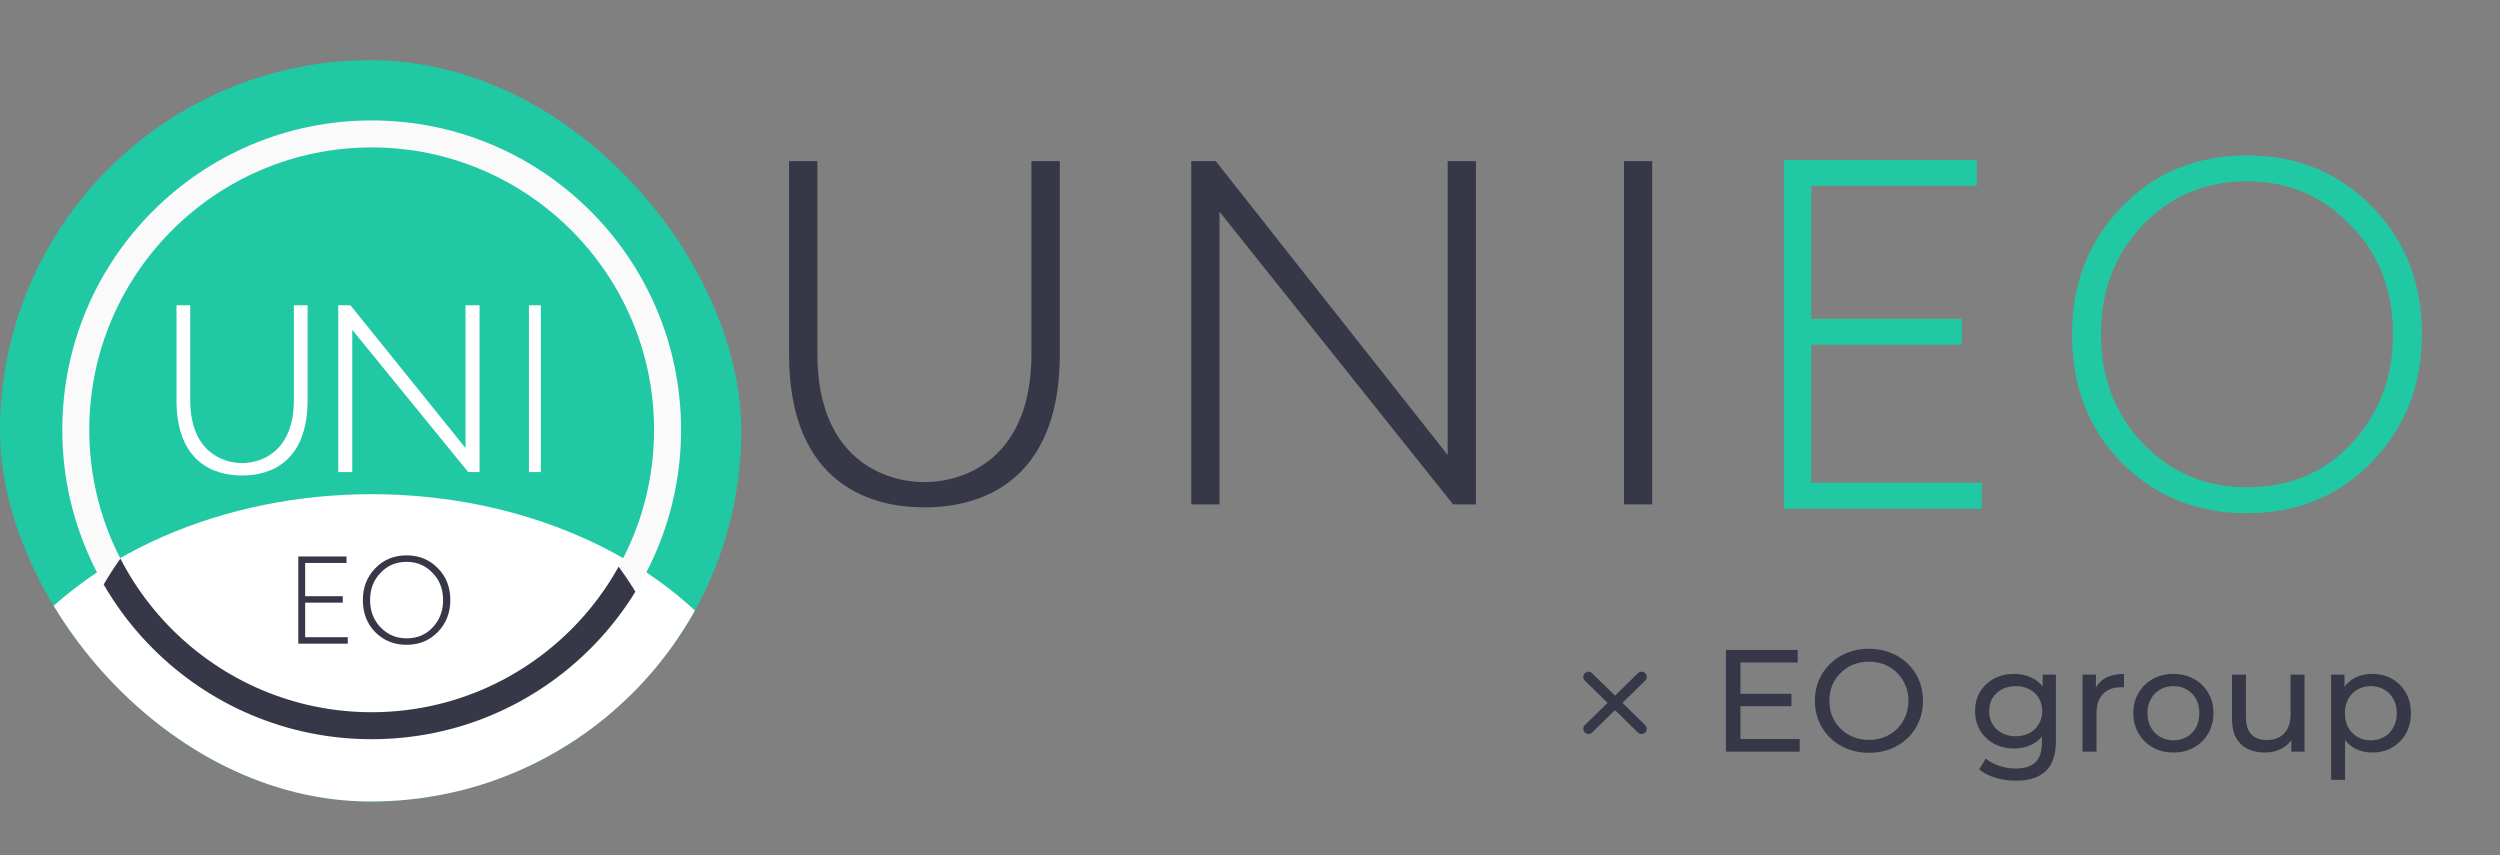
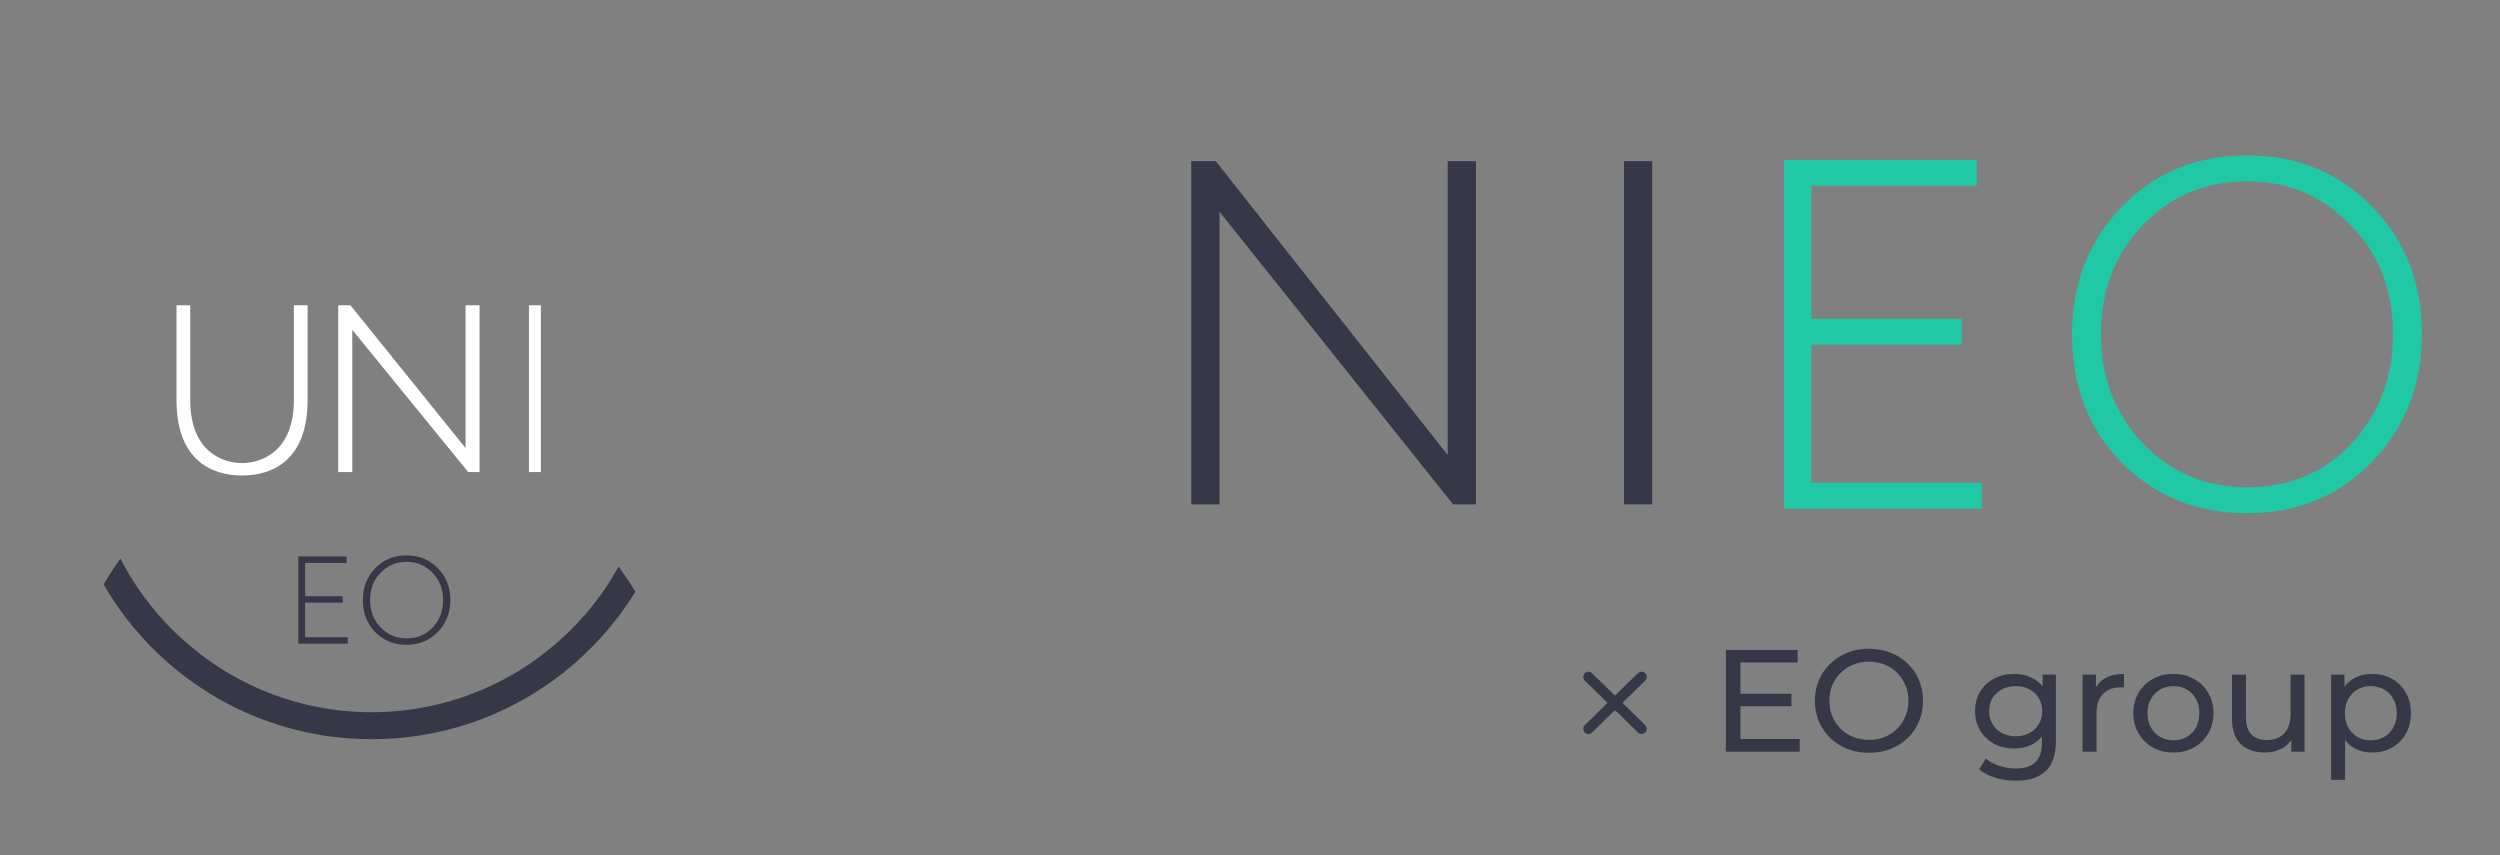
<svg xmlns="http://www.w3.org/2000/svg" width="1204" height="412" viewBox="0 0 1204 412" fill="none">
  <rect x="0" y="0" width="1204" height="412" fill="#808080" stroke="none" />
  <g clip-path="url(#clip0_3751_29)">
-     <rect y="29" width="357" height="357" rx="178.5" fill="#20C9A4" />
-     <ellipse cx="179" cy="390.5" rx="201" ry="152.5" fill="white" />
    <path d="M167.48 310H143.66V268H166.88V271.12H146.96V287.14H165.08V290.26H146.96V306.88H167.48V310ZM174.752 289C174.752 282.88 176.752 277.76 180.752 273.64C184.752 269.52 189.772 267.46 195.812 267.46C201.812 267.46 206.812 269.5 210.812 273.58C214.852 277.62 216.872 282.76 216.872 289C216.872 295.12 214.852 300.26 210.812 304.42C206.812 308.5 201.812 310.54 195.812 310.54C189.812 310.54 184.792 308.52 180.752 304.48C176.752 300.44 174.752 295.28 174.752 289ZM178.232 289C178.232 294.2 179.912 298.58 183.272 302.14C186.672 305.66 190.852 307.42 195.812 307.42C200.932 307.42 205.132 305.66 208.412 302.14C211.732 298.58 213.392 294.2 213.392 289C213.392 283.68 211.692 279.3 208.292 275.86C204.932 272.34 200.772 270.58 195.812 270.58C190.812 270.58 186.632 272.34 183.272 275.86C179.912 279.34 178.232 283.72 178.232 289Z" fill="#363848" />
    <path d="M260.48 147H254.74V227.36H260.48V147Z" fill="white" />
    <path d="M169.657 158.845V227.36H162.9V147H168.759L224.203 215.793V147H230.96V227.36H225.496L169.657 158.845Z" fill="white" />
    <path d="M141.525 147C141.525 147 141.525 172.996 141.525 192.675C141.525 217.644 125.723 223.014 116.57 223.014C107.416 223.014 91.615 217.644 91.615 192.675C91.615 172.996 91.615 147 91.615 147H85C85 147 85 175.998 85 192.675C85 227.133 108.828 229 116.57 229C124.312 229 148.14 227.133 148.14 192.675C148.14 175.998 148.14 147 148.14 147H141.525Z" fill="white" />
-     <path d="M179 71C253.991 71 315 132.009 315 207C315 281.99 253.991 343 179 343C104.009 343 43 281.99 43 207C43 132.009 104.009 71 179 71ZM179 58C96.71 58 30 124.71 30 207C30 289.289 96.71 356 179 356C261.291 356 328 289.291 328 207C328 124.71 261.291 58 179 58Z" fill="#FAFAFA" />
    <g clip-path="url(#clip1_3751_29)">
      <path d="M179 71C253.991 71 315 132.009 315 207C315 281.99 253.991 343 179 343C104.009 343 43 281.99 43 207C43 132.009 104.009 71 179 71ZM179 58C96.71 58 30 124.71 30 207C30 289.289 96.71 356 179 356C261.291 356 328 289.291 328 207C328 124.71 261.291 58 179 58Z" fill="#363848" />
    </g>
  </g>
  <path d="M795.707 77.609H782.095V242.909H795.707V77.609Z" fill="#363848" />
  <path d="M587.32 101.976V242.911H573.708V77.611H585.511L697.203 219.118V77.611H710.816V242.911H699.808L587.32 101.976Z" fill="#363848" />
-   <path d="M496.74 77.609C496.74 77.609 496.74 130.47 496.74 170.486C496.74 221.256 464.105 232.177 445.201 232.177C426.296 232.177 393.662 221.256 393.662 170.486C393.662 130.47 393.662 77.609 393.662 77.609H380C380 77.609 380 136.574 380 170.486C380 240.552 429.213 244.348 445.201 244.348C461.19 244.348 510.402 240.552 510.402 170.486C510.402 136.574 510.402 77.609 510.402 77.609H496.74Z" fill="#363848" />
  <path d="M954.415 245H859.135V77H952.015V89.48H872.335V153.56H944.815V166.04H872.335V232.52H954.415V245ZM997.902 161C997.902 136.52 1005.9 116.04 1021.9 99.56C1037.9 83.08 1057.98 74.84 1082.14 74.84C1106.14 74.84 1126.14 83 1142.14 99.32C1158.3 115.48 1166.38 136.04 1166.38 161C1166.38 185.48 1158.3 206.04 1142.14 222.68C1126.14 239 1106.14 247.16 1082.14 247.16C1058.14 247.16 1038.06 239.08 1021.9 222.92C1005.9 206.76 997.902 186.12 997.902 161ZM1011.82 161C1011.82 181.8 1018.54 199.32 1031.98 213.56C1045.58 227.64 1062.3 234.68 1082.14 234.68C1102.62 234.68 1119.42 227.64 1132.54 213.56C1145.82 199.32 1152.46 181.8 1152.46 161C1152.46 139.72 1145.66 122.2 1132.06 108.44C1118.62 94.36 1101.98 87.32 1082.14 87.32C1062.14 87.32 1045.42 94.36 1031.98 108.44C1018.54 122.36 1011.82 139.88 1011.82 161Z" fill="#20C9A4" />
  <path d="M837.564 334.14H862.764V340.09H837.564V334.14ZM838.194 355.91H866.754V362H831.194V313H865.774V319.09H838.194V355.91ZM900.14 362.56C896.407 362.56 892.93 361.93 889.71 360.67C886.537 359.41 883.783 357.66 881.45 355.42C879.117 353.133 877.297 350.473 875.99 347.44C874.683 344.407 874.03 341.093 874.03 337.5C874.03 333.907 874.683 330.593 875.99 327.56C877.297 324.527 879.117 321.89 881.45 319.65C883.783 317.363 886.537 315.59 889.71 314.33C892.883 313.07 896.36 312.44 900.14 312.44C903.873 312.44 907.303 313.07 910.43 314.33C913.603 315.543 916.357 317.293 918.69 319.58C921.07 321.82 922.89 324.457 924.15 327.49C925.457 330.523 926.11 333.86 926.11 337.5C926.11 341.14 925.457 344.477 924.15 347.51C922.89 350.543 921.07 353.203 918.69 355.49C916.357 357.73 913.603 359.48 910.43 360.74C907.303 361.953 903.873 362.56 900.14 362.56ZM900.14 356.33C902.847 356.33 905.343 355.863 907.63 354.93C909.963 353.997 911.97 352.69 913.65 351.01C915.377 349.283 916.707 347.277 917.64 344.99C918.62 342.703 919.11 340.207 919.11 337.5C919.11 334.793 918.62 332.297 917.64 330.01C916.707 327.723 915.377 325.74 913.65 324.06C911.97 322.333 909.963 321.003 907.63 320.07C905.343 319.137 902.847 318.67 900.14 318.67C897.387 318.67 894.843 319.137 892.51 320.07C890.223 321.003 888.217 322.333 886.49 324.06C884.763 325.74 883.41 327.723 882.43 330.01C881.497 332.297 881.03 334.793 881.03 337.5C881.03 340.207 881.497 342.703 882.43 344.99C883.41 347.277 884.763 349.283 886.49 351.01C888.217 352.69 890.223 353.997 892.51 354.93C894.843 355.863 897.387 356.33 900.14 356.33ZM970.868 376C967.461 376 964.148 375.51 960.928 374.53C957.754 373.597 955.164 372.243 953.158 370.47L956.378 365.29C958.104 366.783 960.228 367.95 962.748 368.79C965.268 369.677 967.904 370.12 970.658 370.12C975.044 370.12 978.264 369.093 980.318 367.04C982.371 364.987 983.398 361.86 983.398 357.66V349.82L984.098 342.47L983.748 335.05V324.9H990.118V356.96C990.118 363.493 988.484 368.3 985.218 371.38C981.951 374.46 977.168 376 970.868 376ZM970.028 360.46C966.434 360.46 963.214 359.713 960.368 358.22C957.568 356.68 955.328 354.557 953.648 351.85C952.014 349.143 951.198 346.017 951.198 342.47C951.198 338.877 952.014 335.75 953.648 333.09C955.328 330.383 957.568 328.283 960.368 326.79C963.214 325.297 966.434 324.55 970.028 324.55C973.201 324.55 976.094 325.203 978.708 326.51C981.321 327.77 983.398 329.73 984.938 332.39C986.524 335.05 987.318 338.41 987.318 342.47C987.318 346.483 986.524 349.82 984.938 352.48C983.398 355.14 981.321 357.147 978.708 358.5C976.094 359.807 973.201 360.46 970.028 360.46ZM970.798 354.58C973.271 354.58 975.464 354.067 977.378 353.04C979.291 352.013 980.784 350.59 981.858 348.77C982.978 346.95 983.538 344.85 983.538 342.47C983.538 340.09 982.978 337.99 981.858 336.17C980.784 334.35 979.291 332.95 977.378 331.97C975.464 330.943 973.271 330.43 970.798 330.43C968.324 330.43 966.108 330.943 964.148 331.97C962.234 332.95 960.718 334.35 959.598 336.17C958.524 337.99 957.988 340.09 957.988 342.47C957.988 344.85 958.524 346.95 959.598 348.77C960.718 350.59 962.234 352.013 964.148 353.04C966.108 354.067 968.324 354.58 970.798 354.58ZM1002.96 362V324.9H1009.4V334.98L1008.77 332.46C1009.79 329.893 1011.52 327.933 1013.95 326.58C1016.37 325.227 1019.36 324.55 1022.91 324.55V331.06C1022.63 331.013 1022.35 330.99 1022.07 330.99C1021.83 330.99 1021.6 330.99 1021.37 330.99C1017.77 330.99 1014.93 332.063 1012.83 334.21C1010.73 336.357 1009.68 339.46 1009.68 343.52V362H1002.96ZM1046.74 362.42C1043.01 362.42 1039.69 361.603 1036.8 359.97C1033.91 358.337 1031.62 356.097 1029.94 353.25C1028.26 350.357 1027.42 347.09 1027.42 343.45C1027.42 339.763 1028.26 336.497 1029.94 333.65C1031.62 330.803 1033.91 328.587 1036.8 327C1039.69 325.367 1043.01 324.55 1046.74 324.55C1050.43 324.55 1053.72 325.367 1056.61 327C1059.55 328.587 1061.84 330.803 1063.47 333.65C1065.15 336.45 1065.99 339.717 1065.99 343.45C1065.99 347.137 1065.15 350.403 1063.47 353.25C1061.84 356.097 1059.55 358.337 1056.61 359.97C1053.72 361.603 1050.43 362.42 1046.74 362.42ZM1046.74 356.54C1049.12 356.54 1051.24 356.003 1053.11 354.93C1055.02 353.857 1056.52 352.34 1057.59 350.38C1058.66 348.373 1059.2 346.063 1059.2 343.45C1059.2 340.79 1058.66 338.503 1057.59 336.59C1056.52 334.63 1055.02 333.113 1053.11 332.04C1051.24 330.967 1049.12 330.43 1046.74 330.43C1044.36 330.43 1042.24 330.967 1040.37 332.04C1038.5 333.113 1037.01 334.63 1035.89 336.59C1034.77 338.503 1034.21 340.79 1034.21 343.45C1034.21 346.063 1034.77 348.373 1035.89 350.38C1037.01 352.34 1038.5 353.857 1040.37 354.93C1042.24 356.003 1044.36 356.54 1046.74 356.54ZM1090.89 362.42C1087.72 362.42 1084.92 361.837 1082.49 360.67C1080.11 359.503 1078.25 357.73 1076.89 355.35C1075.59 352.923 1074.93 349.89 1074.93 346.25V324.9H1081.65V345.48C1081.65 349.12 1082.52 351.85 1084.24 353.67C1086.02 355.49 1088.49 356.4 1091.66 356.4C1094 356.4 1096.03 355.933 1097.75 355C1099.48 354.02 1100.81 352.62 1101.74 350.8C1102.68 348.933 1103.14 346.693 1103.14 344.08V324.9H1109.86V362H1103.49V351.99L1104.54 354.65C1103.33 357.123 1101.51 359.037 1099.08 360.39C1096.66 361.743 1093.93 362.42 1090.89 362.42ZM1142.33 362.42C1139.25 362.42 1136.42 361.72 1133.86 360.32C1131.34 358.873 1129.31 356.75 1127.77 353.95C1126.27 351.15 1125.53 347.65 1125.53 343.45C1125.53 339.25 1126.25 335.75 1127.7 332.95C1129.19 330.15 1131.2 328.05 1133.72 326.65C1136.28 325.25 1139.15 324.55 1142.33 324.55C1145.97 324.55 1149.19 325.343 1151.99 326.93C1154.79 328.517 1157 330.733 1158.64 333.58C1160.27 336.38 1161.09 339.67 1161.09 343.45C1161.09 347.23 1160.27 350.543 1158.64 353.39C1157 356.237 1154.79 358.453 1151.99 360.04C1149.19 361.627 1145.97 362.42 1142.33 362.42ZM1122.66 375.58V324.9H1129.1V334.91L1128.68 343.52L1129.38 352.13V375.58H1122.66ZM1141.77 356.54C1144.15 356.54 1146.27 356.003 1148.14 354.93C1150.05 353.857 1151.54 352.34 1152.62 350.38C1153.74 348.373 1154.3 346.063 1154.3 343.45C1154.3 340.79 1153.74 338.503 1152.62 336.59C1151.54 334.63 1150.05 333.113 1148.14 332.04C1146.27 330.967 1144.15 330.43 1141.77 330.43C1139.43 330.43 1137.31 330.967 1135.4 332.04C1133.53 333.113 1132.04 334.63 1130.92 336.59C1129.84 338.503 1129.31 340.79 1129.31 343.45C1129.31 346.063 1129.84 348.373 1130.92 350.38C1132.04 352.34 1133.53 353.857 1135.4 354.93C1137.31 356.003 1139.43 356.54 1141.77 356.54Z" fill="#363848" />
  <path d="M765 326L790.581 351" stroke="#363848" stroke-width="5" stroke-linecap="round" />
  <path d="M790.581 326L765 351" stroke="#363848" stroke-width="5" stroke-linecap="round" />
  <defs>
    <clipPath id="clip0_3751_29">
      <rect y="29" width="357" height="357" rx="178.5" fill="white" />
    </clipPath>
    <clipPath id="clip1_3751_29">
      <rect x="30" y="207" width="298" height="298" rx="149" fill="white" />
    </clipPath>
  </defs>
</svg>